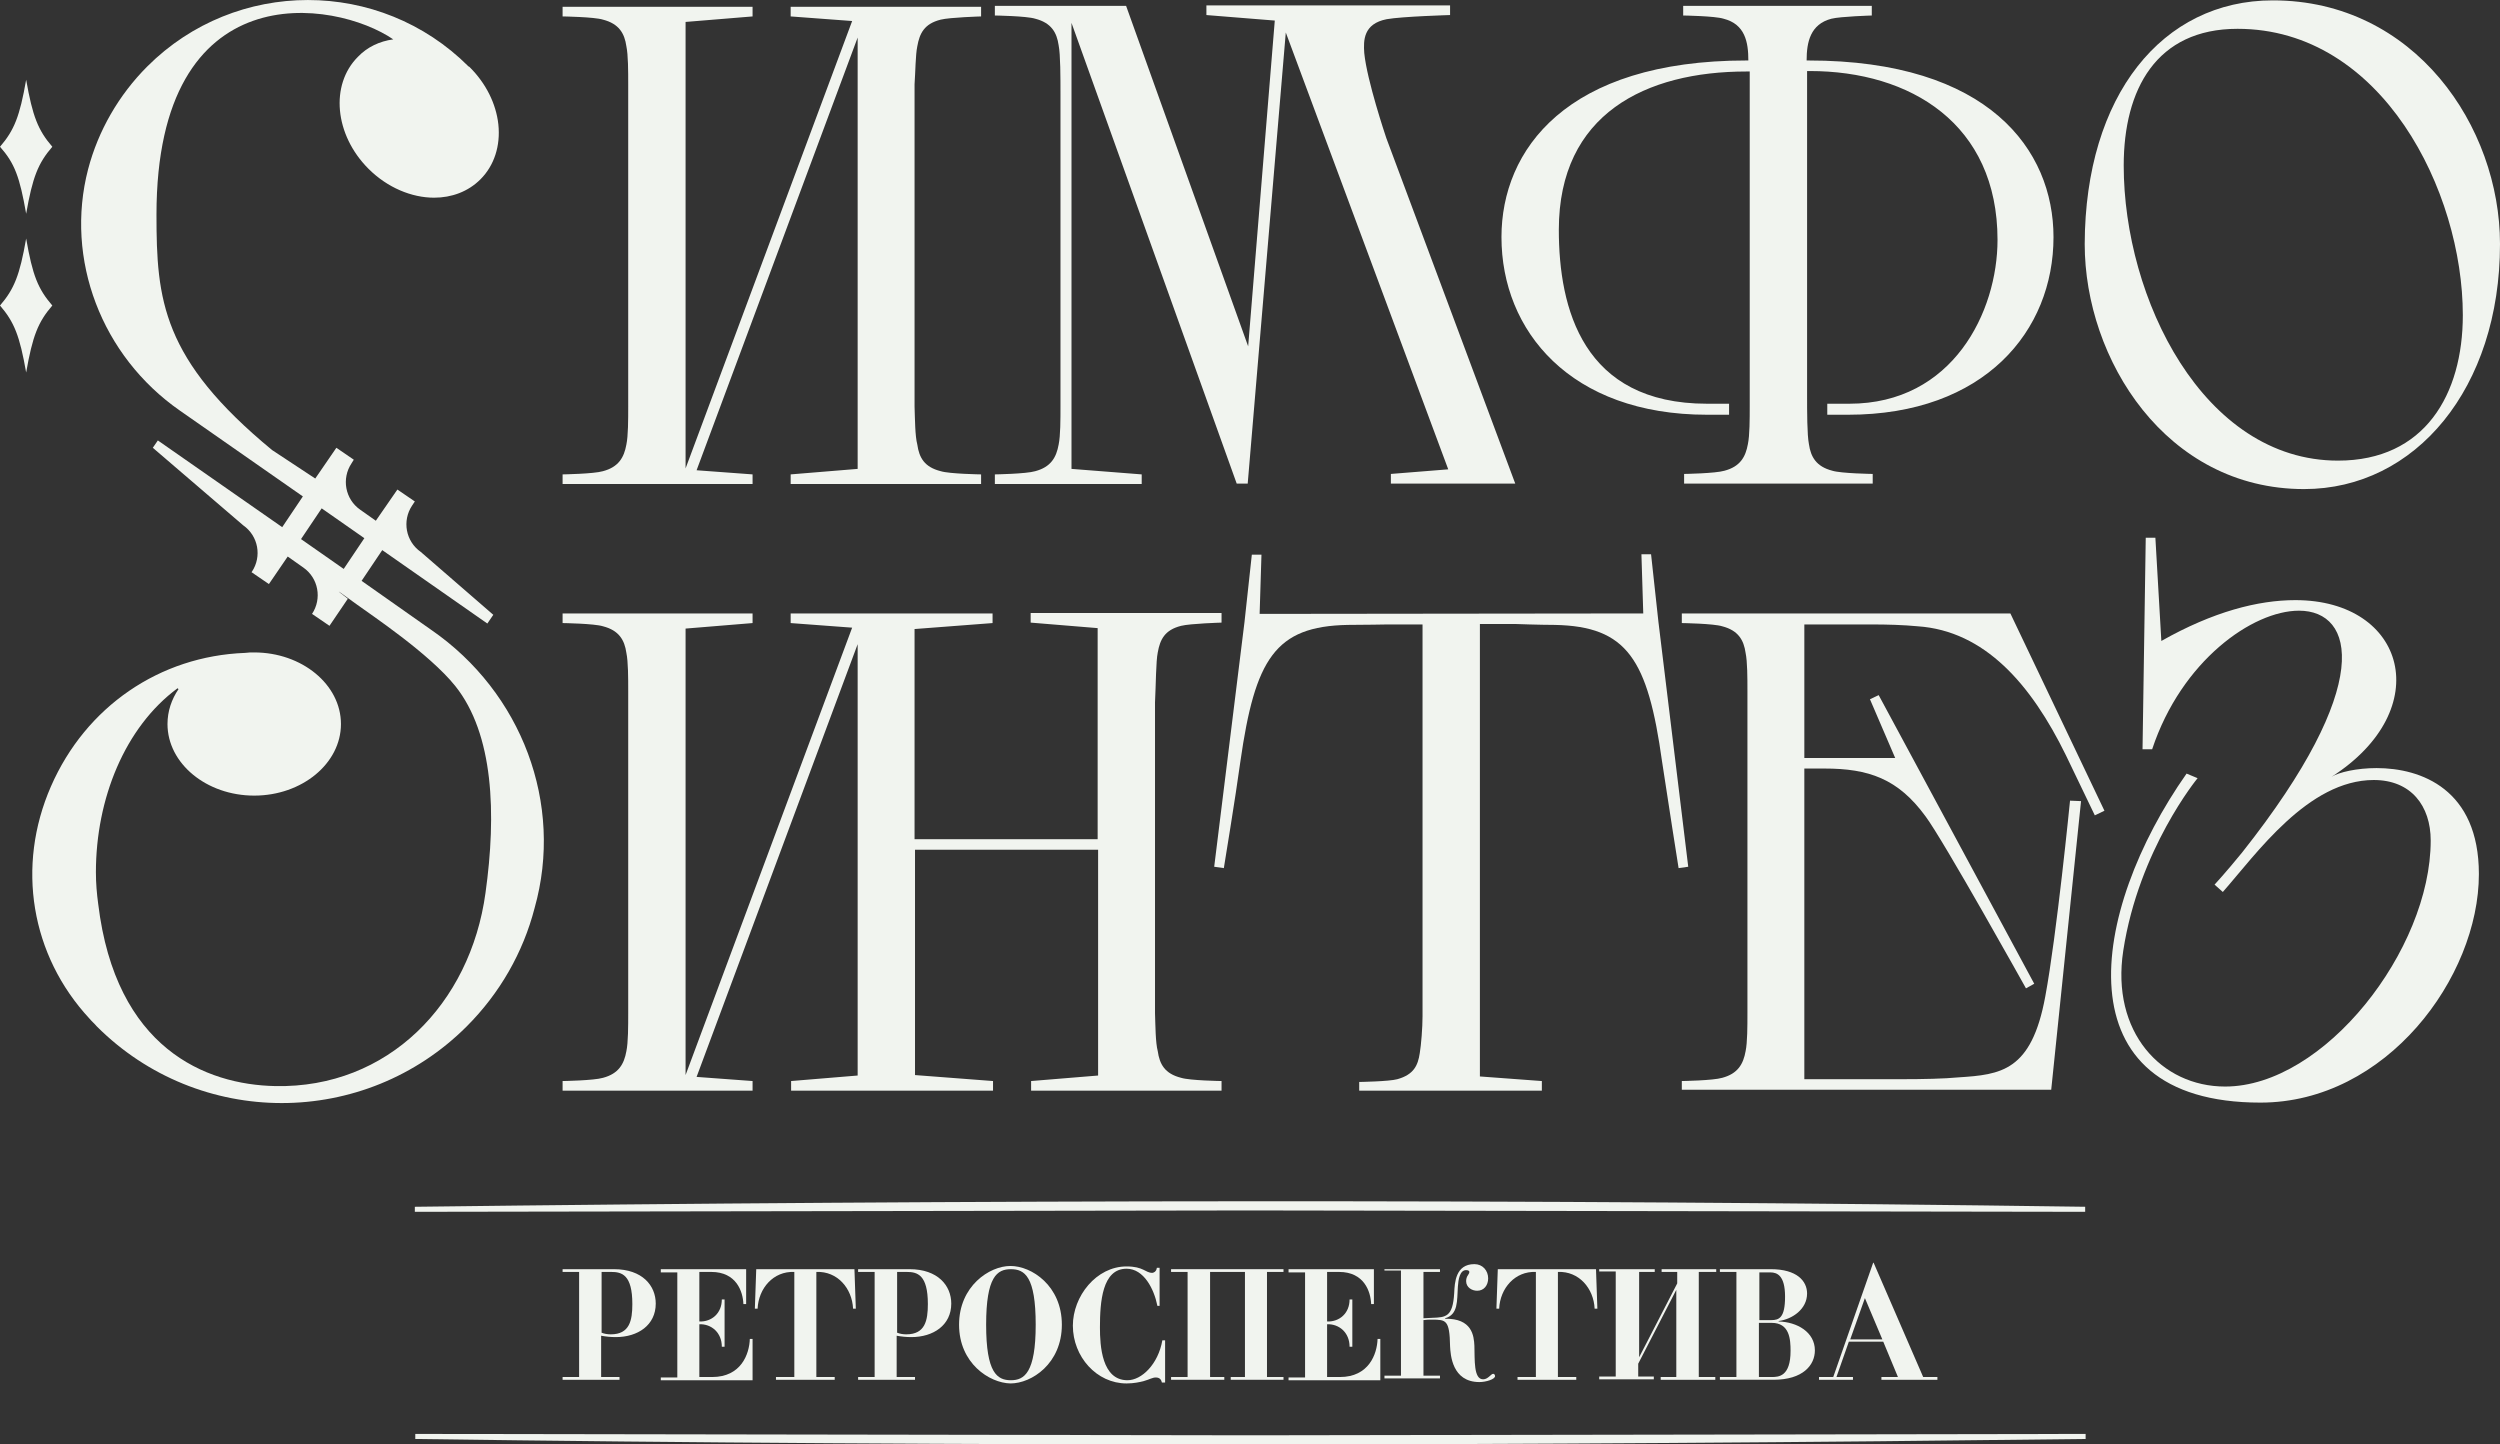
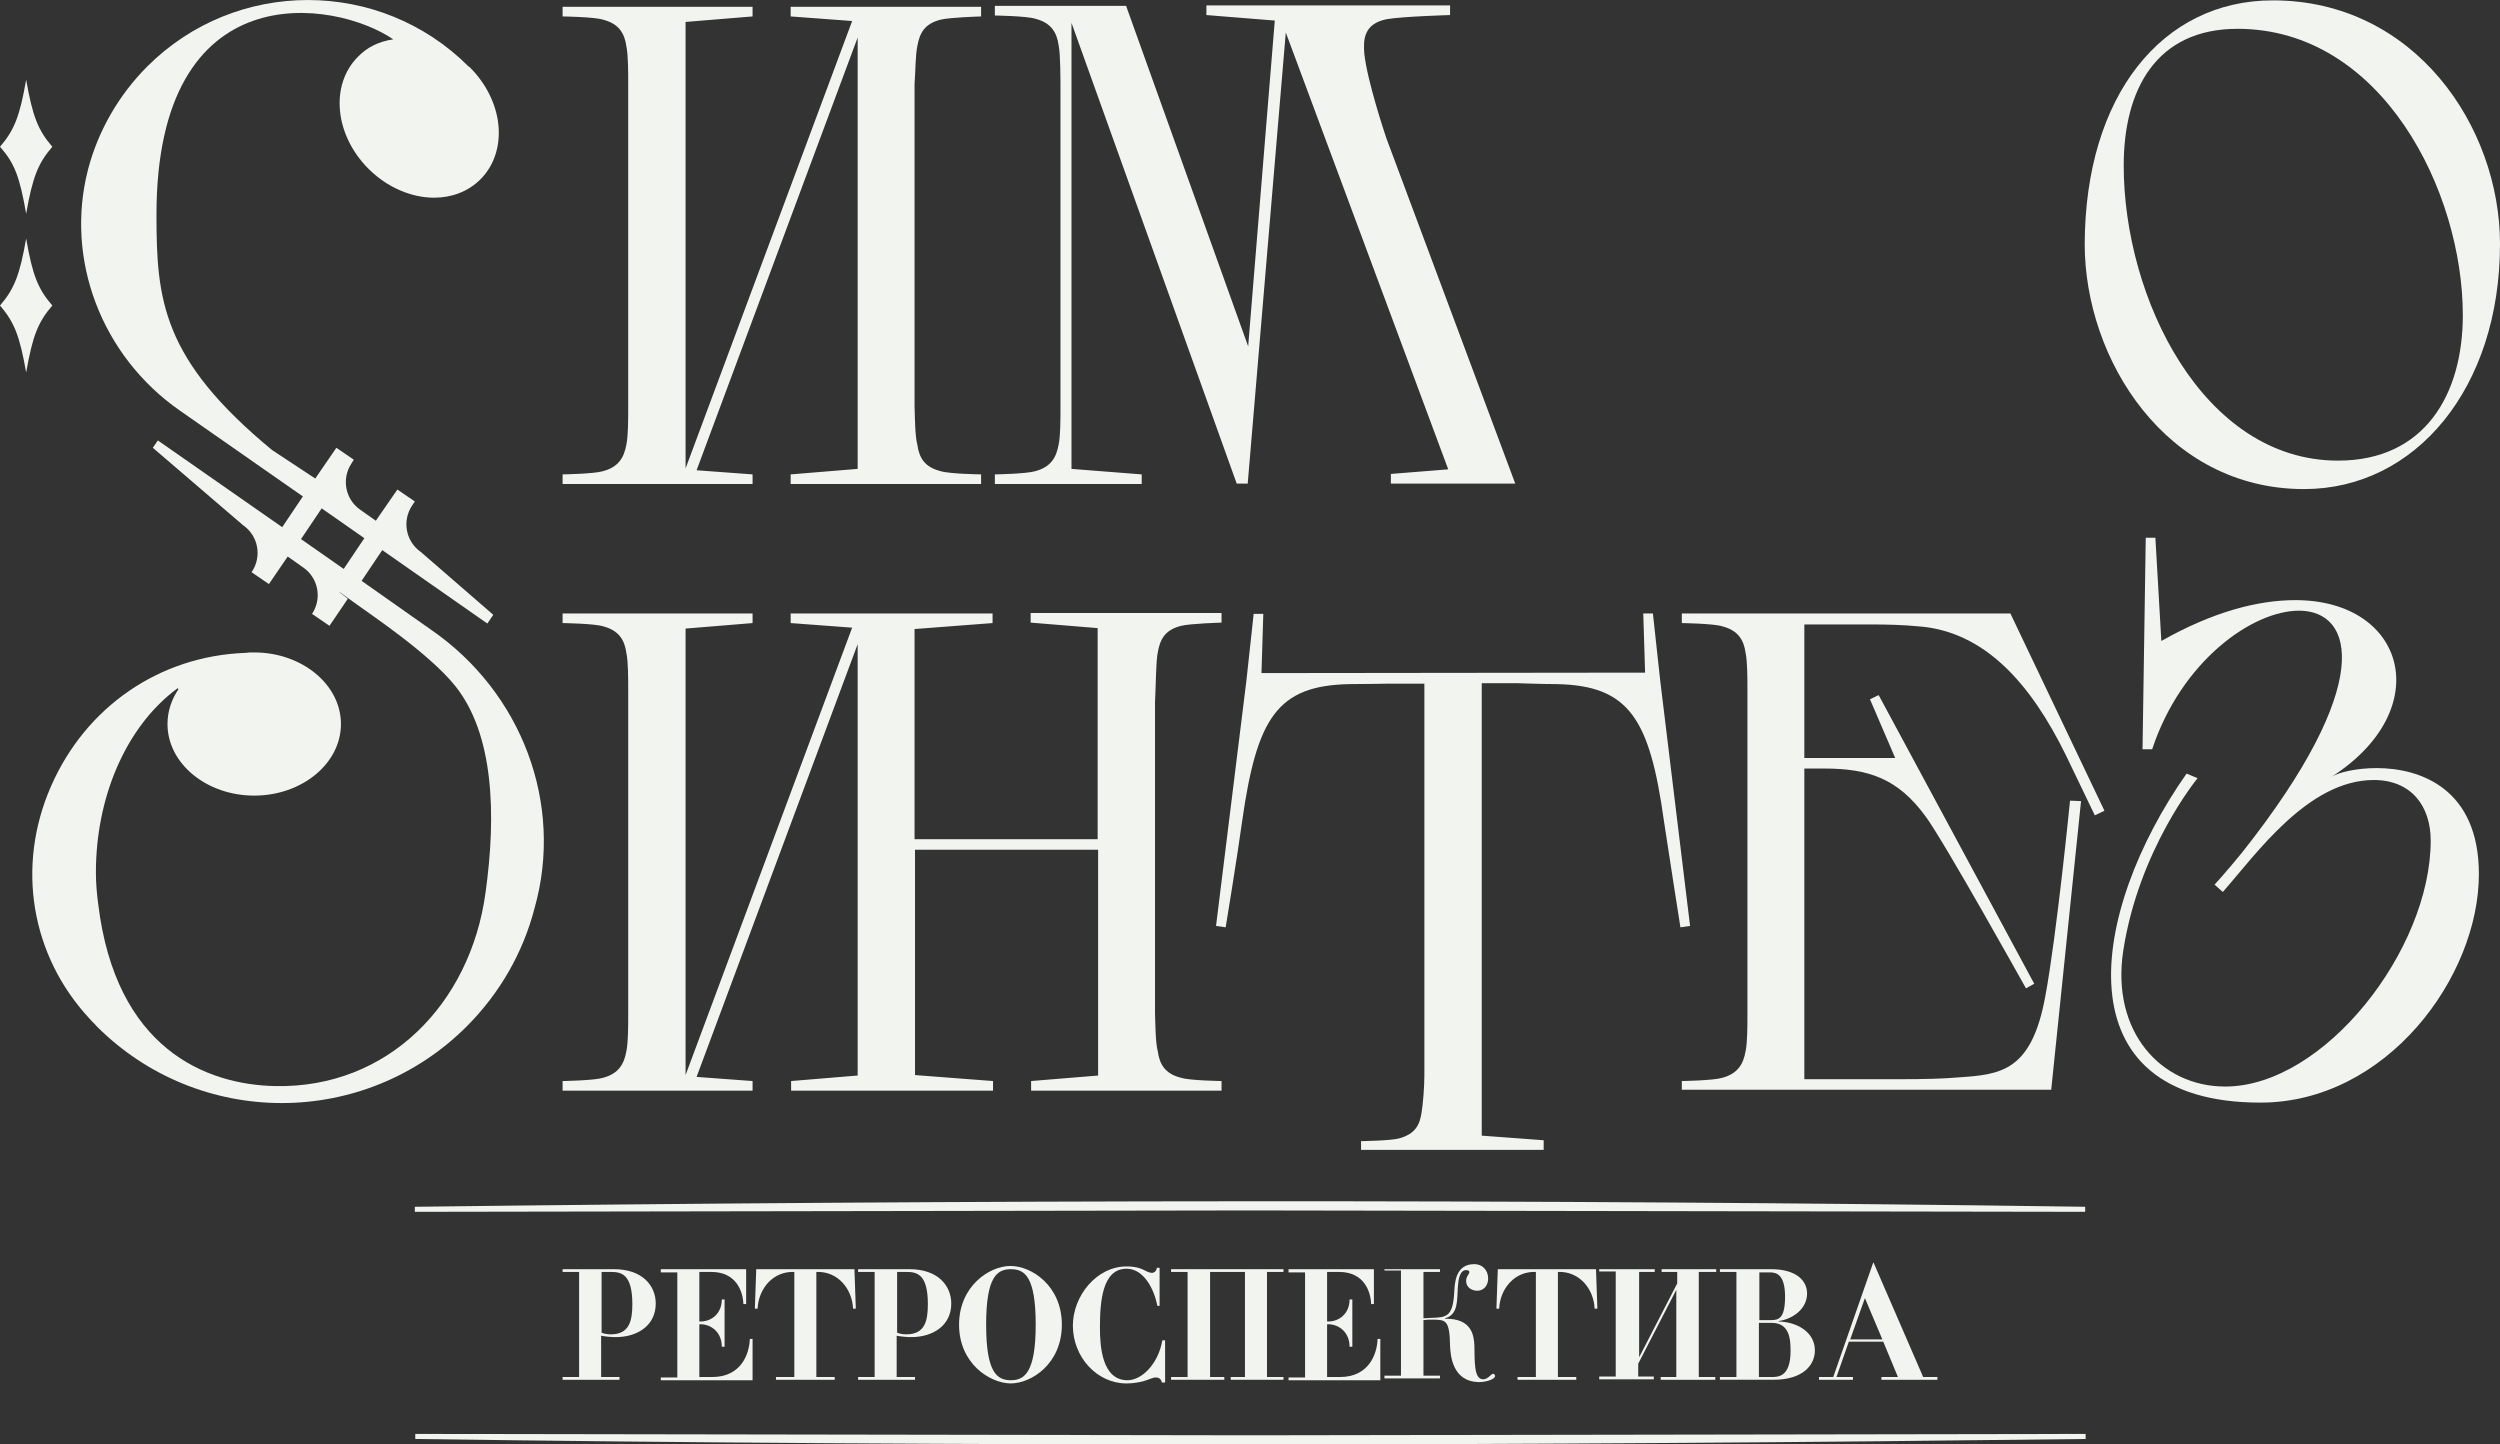
<svg xmlns="http://www.w3.org/2000/svg" id="_Слой_2" data-name="Слой 2" viewBox="0 0 544.8 314.78">
  <rect x="0" y="0" width="544.8" height="314.78" fill="#333333" stroke="none" />
  <defs>
    <style> .cls-1 { fill: #f1f4ef; } </style>
  </defs>
  <g id="_Слой_1-2" data-name="Слой 1">
    <g>
      <g>
        <g>
          <path class="cls-1" d="M186.9,102.18V8.18l-35.1,94.3,12.2,.9v2.1h-41.4v-2.1s6.8-.1,8.8-.7c3.4-.9,4.6-3,5.1-5.8,.4-1.9,.4-5.5,.4-8.3V18.38c0-2.8,0-6.4-.4-8.3-.4-2.8-1.6-4.9-5.1-5.8-1.9-.6-8.8-.7-8.8-.7V1.48h41.4V3.58l-14.6,1.2V102.08L185.7,4.58l-13.4-1V1.48h41.5V3.58s-6.8,.2-8.8,.7c-3.6,.9-4.6,3-5.1,5.8-.4,1.9-.4,5.5-.6,8.3V88.58c.1,2.8,.1,6.4,.6,8.3,.4,2.8,1.5,4.9,5.1,5.8,1.9,.6,8.8,.7,8.8,.7v2.1h-41.5v-2.1l14.6-1.2Z" />
          <path class="cls-1" d="M231.1,20.78c0-3.9,0-8.9-.4-10.9-.4-2.8-1.6-4.9-5.1-5.8-1.9-.6-8.8-.7-8.8-.7V1.28h28.6l26.6,74.2,5.8-71-14.9-1.2V1.18h53.1V3.28s-10.4,.3-13.8,.9c-5.1,1-5.1,4.6-4.9,7.4,.6,6,4.6,17.9,4.8,18.5l28.1,75.3h-27.1v-2.1l12.5-1L280.2,7.08l-8.3,98.3h-2.4L233.5,4.98V102.18l15.3,1.2v2.1h-32v-2.1s6.8-.1,8.8-.7c3.4-.9,4.6-3,5.1-5.8,.4-1.9,.4-5.5,.4-8.3V20.78Z" />
-           <path class="cls-1" d="M381.2,15.58h-.6c-21.9,0-40.9,9.2-40.9,34.5,0,17.1,5.2,37.9,32.3,37.9h4.8v2.4h-4.8c-29.8,0-44.8-18.3-44.8-38.7,0-19,14.1-38.5,53.4-38.5h.4c0-4-.7-7.9-5.4-9.1-1.9-.6-8.8-.7-8.8-.7V1.28h41.1V3.38s-6.8,.2-8.8,.7c-4.6,1.2-5.4,5.1-5.4,9.1h.4c39.3,0,53.4,19.5,53.4,38.5,0,20.4-15,38.7-44.8,38.7h-4.5v-2.4h4.8c22.6,0,32.3-20.1,32.3-35.7,0-25.3-19-36.8-40.9-36.8h-.6V85.88c0,3.9,0,8.9,.4,10.9,.4,2.8,1.6,4.9,5.1,5.8,1.9,.6,8.8,.7,8.8,.7v2.1h-41.1v-2.1s6.8-.1,8.8-.7c3.4-.9,4.6-3,5.1-5.8,.4-1.9,.4-5.5,.4-8.3V15.58h-.1Z" />
          <path class="cls-1" d="M495.3,.08c30.9,0,49.5,27.5,49.5,53.1,0,31.4-18.4,53.4-42.7,53.4-30.1,0-47.8-28.3-47.8-53.4C454.4,20.78,471.2,.08,495.3,.08Zm-7.7,6.2c-17.7,0-24.8,13.2-24.8,29.8,0,28.9,17.3,64.3,46.7,64.3,18.9,0,27.2-14.4,27.2-31.7,0-27-17.6-62.4-49.1-62.4Z" />
          <g>
            <path class="cls-1" d="M186.9,234.38v-94l-35.1,94.3,12.2,.9v2.1h-41.4v-2.1s6.8-.1,8.8-.7c3.4-.9,4.6-3,5.1-5.8,.4-1.9,.4-5.5,.4-8.3v-70.2c0-2.8,0-6.4-.4-8.3-.4-2.8-1.6-4.9-5.1-5.8-1.9-.6-8.8-.7-8.8-.7v-2.1h41.4v2.1l-14.6,1.2v97.3l36.3-97.5-13.4-1v-2.1h44v2.1l-17,1.3v45.8h39.9v-46l-14.6-1.2v-2.1h41.6v2.1s-6.8,.2-8.8,.7c-3.6,.9-4.6,3-5.1,5.8-.4,1.9-.4,7-.6,10.9v67.7c.1,2.8,.1,6.4,.6,8.3,.4,2.8,1.5,4.9,5.1,5.8,1.9,.6,8.8,.7,8.8,.7v2.1h-41.5v-2.1l14.6-1.2v-49.2h-39.9v49.1l17,1.3v2.1h-44v-2.1l14.5-1.2Z" />
-             <path class="cls-1" d="M358.1,133.68l-.4-12.9h2.1l1.6,14.7,6.5,53.4-2.1,.3s-2.5-15.8-3.6-23.2c-3.1-22.3-7.6-29.5-23.4-29.8-3.1,0-8.6-.2-8.6-.2h-7.7v98.6l13.5,1v2.1h-39.8v-1.9s6.5-.1,8.3-.6c3.6-1,4.5-3,4.9-5.7,.3-1.8,.6-5.5,.6-8v-85.4h-7.7s-5.5,.1-8.6,.1c-15.8,.3-20.2,7.4-23.4,29.8-1,7.4-3.6,23.2-3.6,23.2l-2.1-.3,6.6-53.3,1.6-14.7h2.1l-.4,12.9,83.6-.1Z" />
+             <path class="cls-1" d="M358.1,133.68h2.1l1.6,14.7,6.5,53.4-2.1,.3s-2.5-15.8-3.6-23.2c-3.1-22.3-7.6-29.5-23.4-29.8-3.1,0-8.6-.2-8.6-.2h-7.7v98.6l13.5,1v2.1h-39.8v-1.9s6.5-.1,8.3-.6c3.6-1,4.5-3,4.9-5.7,.3-1.8,.6-5.5,.6-8v-85.4h-7.7s-5.5,.1-8.6,.1c-15.8,.3-20.2,7.4-23.4,29.8-1,7.4-3.6,23.2-3.6,23.2l-2.1-.3,6.6-53.3,1.6-14.7h2.1l-.4,12.9,83.6-.1Z" />
            <path class="cls-1" d="M393.2,165.18h19.8l-5.5-12.8,1.9-.9,33.9,62.9-1.8,1s-18-32.3-21.9-37.5c-6-8.2-12.4-10.4-22-10.4h-4.4v67.7h21c4.9,0,9.5-.1,12.6-.4,9.2-.6,15.9-1.3,18.9-17.6,2.5-13.4,5.4-42.7,5.4-42.7l2.4,.1-6.5,62.9h-80.5v-1.9s6.8-.1,8.8-.7c3.4-.9,4.6-3,5.1-5.8,.4-1.9,.4-5.5,.4-8.3v-70.2c0-2.8,0-6.4-.4-8.3-.4-2.8-1.6-4.9-5.1-5.8-1.9-.6-8.8-.7-8.8-.7v-2.1h71.6l20.5,43-2.1,1-6.3-13.1c-7.6-15.5-17.7-27.1-32.3-28.1-3.1-.3-6.7-.4-10-.4h-14.7v29.1Z" />
            <path class="cls-1" d="M466.9,163.28l.7-46.1h2.1l1.3,22.5c11.3-6.4,21.1-8.9,29.2-8.9,24.1,0,30.8,23.8,7.9,38.5,1.6-1,5.5-1.9,9.8-1.9,9.7,0,22.3,4.6,22.3,23.1,0,22.5-20.2,49.8-47.6,49.8-43.9,0-37.2-41.7-16.1-71.7l2.4,1s-12.8,15.5-16.2,37.6c-2.7,17.7,8.3,29.6,22.2,29.6,21.6,0,44.8-29.8,44.8-53.6,0-7.6-4.3-13.2-12.4-13.2-14.3,0-25.6,16.1-32.9,24.4l-1.8-1.6s2.5-2.7,6-7c29-36.6,24.5-52.7,12.4-52.7-10.1,0-25.6,10.9-32,30.2h-2.1Z" />
          </g>
        </g>
        <g>
          <path class="cls-1" d="M5.7,46.58c1.4-8,2.6-11,5.7-14.6-3.1-3.6-4.3-6.6-5.7-14.6-1.4,8-2.6,11-5.7,14.6,3.2,3.6,4.3,6.6,5.7,14.6Z" />
          <path class="cls-1" d="M5.7,51.98c-1.4,8-2.6,11-5.7,14.6,3.1,3.6,4.3,6.6,5.7,14.6,1.4-8,2.6-11,5.7-14.6-3.1-3.6-4.3-6.5-5.7-14.6Z" />
          <path class="cls-1" d="M94,137.28l-15.2-10.7,4.5-6.7,22.9,16,1.3-1.9-15.8-13.7c-3.3-2.3-4.1-6.8-1.9-10.1l.6-.9-3.8-2.6-4.7,6.8-3.4-2.4c-3.3-2.3-4.1-6.8-1.9-10.1l.5-.8-3.8-2.6-4.6,6.7-9.4-6.2c-24-19.8-25.2-32.7-25.2-51.3C34.1-6.22,73-.12,85.7,8.58c-3,.4-5.7,1.7-7.7,3.8-6.1,6.1-5.1,17,2.3,24.4,4.1,4.1,9.4,6.3,14.3,6.3,3.8,0,7.4-1.3,10.1-4,3-3,4.4-7.3,3.9-12-.5-4.5-2.7-8.9-6.2-12.4-.1-.1-.2-.2-.3-.2h0c-19.3-19.3-50.7-19.3-70,0-6.2,6.2-10.7,14-12.9,22.4-5.1,19.6,2.9,40.7,20,52.6l26.8,18.7-4.5,6.7-27.1-18.9-1.1,1.6,19.7,16.9c3.3,2.3,4.1,6.8,1.9,10.1l-.1,.1,3.8,2.6,4.1-6,3.4,2.4c3.3,2.3,4.1,6.8,1.9,10.1h0l3.8,2.6,4-5.9s-5.5-4.2,1.9,1.2c3,2.2,15.8,10.7,21.5,17.8,8.4,10.5,9,27.9,6.6,45.1-3.3,24.2-21.3,42.6-45.8,42.1-15.2-.3-34.8-8.2-38.6-39.7-.3-2.2-.5-4.5-.5-6.9,0-16,6.3-31.6,17.8-40.1q.1,.1,.2,.2c-1.5,2.2-2.4,4.8-2.4,7.6,0,8.6,8.5,15.6,18.9,15.6s18.9-7,18.9-15.6-8.5-15.6-18.9-15.6c-.7,0-1.3,0-2,.1-18.6,.7-34.7,11.7-42.3,29.1-7.6,17.4-4.4,36.8,8.4,50.6,.5,.6,1.1,1.1,1.6,1.7,11.1,11.1,25.7,16.7,40.3,16.7s29.2-5.6,40.3-16.7c7.2-7.2,12.3-16.1,14.8-25.8,6.4-22.7-2.8-47-22.5-60.6Zm-28.4-19.8l4.5-6.7,9.3,6.5-4.5,6.7-9.3-6.5Z" />
        </g>
      </g>
      <g>
        <g>
          <path class="cls-1" d="M133.8,276.58c6.2,0,9.1,3.6,9.1,7.5,0,4.7-3.9,7.3-8.7,7.3-1.1,0-2.1-.1-3.2-.3v9h4v.6h-12.4v-.6h3.6v-22.9h-3.6v-.6h11.2Zm-2.8,13.8c.7,.3,1.4,.4,2.1,.4,4.1,0,4.7-3,4.7-6.6,0-6.4-2.3-7-4.6-7h-2.1v13.2h-.1Z" />
          <path class="cls-1" d="M162.6,276.58v7.6h-.6c-.1-2.7-1.5-7-7-7h-2.6v10.8c2.7,.1,4.9-1.8,4.9-4.8h.6v10.3h-.6c0-3.1-2.3-5-4.9-4.9v11.5h2.8c6.3,0,8.1-5,8.2-8.3h.6v9h-20v-.6h3.6v-22.9h-3.6v-.7h18.6Z" />
          <path class="cls-1" d="M186.2,276.58l.3,8.6h-.6c-.2-4.4-3.4-8.2-8-8v22.9h4v.6h-12.8v-.6h4v-22.9c-4.6-.2-7.8,3.6-8,8h-.6l.3-8.6h21.4Z" />
          <path class="cls-1" d="M198.2,276.58c6.2,0,9.1,3.6,9.1,7.5,0,4.7-3.9,7.3-8.7,7.3-1.1,0-2.1-.1-3.2-.3v9h4v.6h-12.4v-.6h3.6v-22.9h-3.6v-.6h11.2Zm-2.8,13.8c.7,.3,1.4,.4,2.1,.4,4.1,0,4.7-3,4.7-6.6,0-6.4-2.3-7-4.6-7h-2.1v13.2h-.1Z" />
          <path class="cls-1" d="M209,288.68c0-8.4,6.6-12.8,11.2-12.8s11.2,4.3,11.2,12.8-6.6,12.8-11.2,12.8c-4.6-.1-11.2-4.4-11.2-12.8Zm16.7,0c0-10.5-2.4-12.1-5.4-12.1s-5.4,1.6-5.4,12.1,2.4,12.1,5.4,12.1c2.9,0,5.4-1.6,5.4-12.1Z" />
          <path class="cls-1" d="M252.2,284.48c-.7-3.5-2.9-8-6.7-8-5.3,0-5.8,7.2-5.8,12.8,0,4,.4,11.5,6,11.5,3.1,0,6.7-3.5,7.6-8.7h.6v9.2h-.7c-.1-.5-.4-1.1-1.3-1.1-.8,0-1.3,.4-2.7,.8-.8,.2-2.1,.5-3.7,.5-6.5,0-11.7-5.8-11.7-12.6,0-6.4,5.1-12.9,11.7-12.9,3.7,0,4.1,1.4,5.6,1.4,.2,0,.9-.2,1-1.1h.6v8.3h-.5v-.1Z" />
          <path class="cls-1" d="M279.7,276.58v.6h-3.6v22.9h3.6v.6h-11.5v-.6h3.1v-22.9h-7.6v22.9h3.1v.6h-11.6v-.6h3.6v-22.9h-3.6v-.6h24.5Z" />
          <path class="cls-1" d="M299.4,276.58v7.6h-.6c-.1-2.7-1.5-7-7-7h-2.6v10.8c2.7,.1,4.9-1.8,4.9-4.8h.6v10.3h-.6c0-3.1-2.3-5-4.9-4.9v11.5h2.8c6.3,0,8.1-5,8.2-8.3h.6v9h-20v-.6h3.6v-22.9h-3.6v-.7h18.6Z" />
          <path class="cls-1" d="M313.8,276.58v.6h-3.6v10.1c.6,0,1.3-.1,1.9-.1,3-.1,4.5-.2,4.8-5.4,.1-2.3,.3-6.3,4.4-6.3,1.8,0,3,1.4,3,3.1,0,1.5-.9,2.7-2.4,2.7-1.1,0-2.4-.7-2.4-2.1,0-.4,.1-.9,.4-1.3,.1-.2,.3-.4,.3-.7,0-.2-.2-.4-.7-.4-1.4,0-1.7,2.1-1.8,3.6-.2,3.1,.1,6.1-2.8,6.9v.1c5.9-.1,6.3,3.7,6.4,5.9,.1,3-.2,7.3,1.9,7.3,1.1,0,1.7-1.2,2.2-1.2,.2,0,.4,.2,.4,.5,0,.7-2,1.3-3.4,1.3-6,0-6.3-6-6.4-7.8-.1-5.8-.9-5.8-4-5.8-.6,0-1.2,0-1.8,.1v12.1h3.6v.6h-12.1v-.6h3.6v-22.9h-3.6v-.3h12.1Z" />
          <path class="cls-1" d="M347.8,276.58l.3,8.6h-.6c-.2-4.4-3.4-8.2-8-8v22.9h4v.6h-12.8v-.6h4v-22.9c-4.6-.2-7.8,3.6-8,8h-.6l.3-8.6h21.4Z" />
          <path class="cls-1" d="M360.6,276.58v.6h-3.4v18.6l8.3-16.1v-2.5h-3.4v-.6h11.9v.6h-3.8v22.9h3.6v.6h-11.9v-.6h3.4v-19l-8.3,16.1v2.8h3.4v.6h-11.9v-.6h3.6v-22.9h-3.6v-.5h12.1Z" />
          <path class="cls-1" d="M385.9,276.58c5.7,0,7.9,2.6,7.9,5.3,0,3.4-3.2,5.6-6.2,6v.1c4,.1,7.9,2.3,7.9,6.3,0,3.2-2.6,6.4-9,6.4h-11.7v-.6h3.6v-22.9h-3.6v-.6h11.1Zm-2.6,11.1h2.7c1.7,0,3-.5,3-5.1s-1.7-5.3-3.2-5.3h-2.4v10.4h-.1Zm0,12.4h2.8c1.5,0,4.1-.1,4.1-5.7,0-2.5-.2-6.1-4.1-6.1h-2.8v11.8Z" />
          <path class="cls-1" d="M399.5,300.08l8.7-24.9h.1l10.8,24.9h3.1v.6h-12.2v-.6h3.6l-3.2-7.7h-7.5l-2.7,7.7h3.6v.6h-7.4v-.6h3.1Zm10.7-8.2l-3.8-9-3.2,9h7Z" />
        </g>
        <path class="cls-1" d="M454.4,313.58c-120,1.5-243.9,1.7-363.9,0v-1.1l182,.3,182-.3v1.1h-.1Z" />
        <path class="cls-1" d="M90.5,262.98c120-1.5,243.9-1.7,363.9,0v1.1l-182-.3-182,.3v-1.1h.1Z" />
      </g>
    </g>
  </g>
</svg>